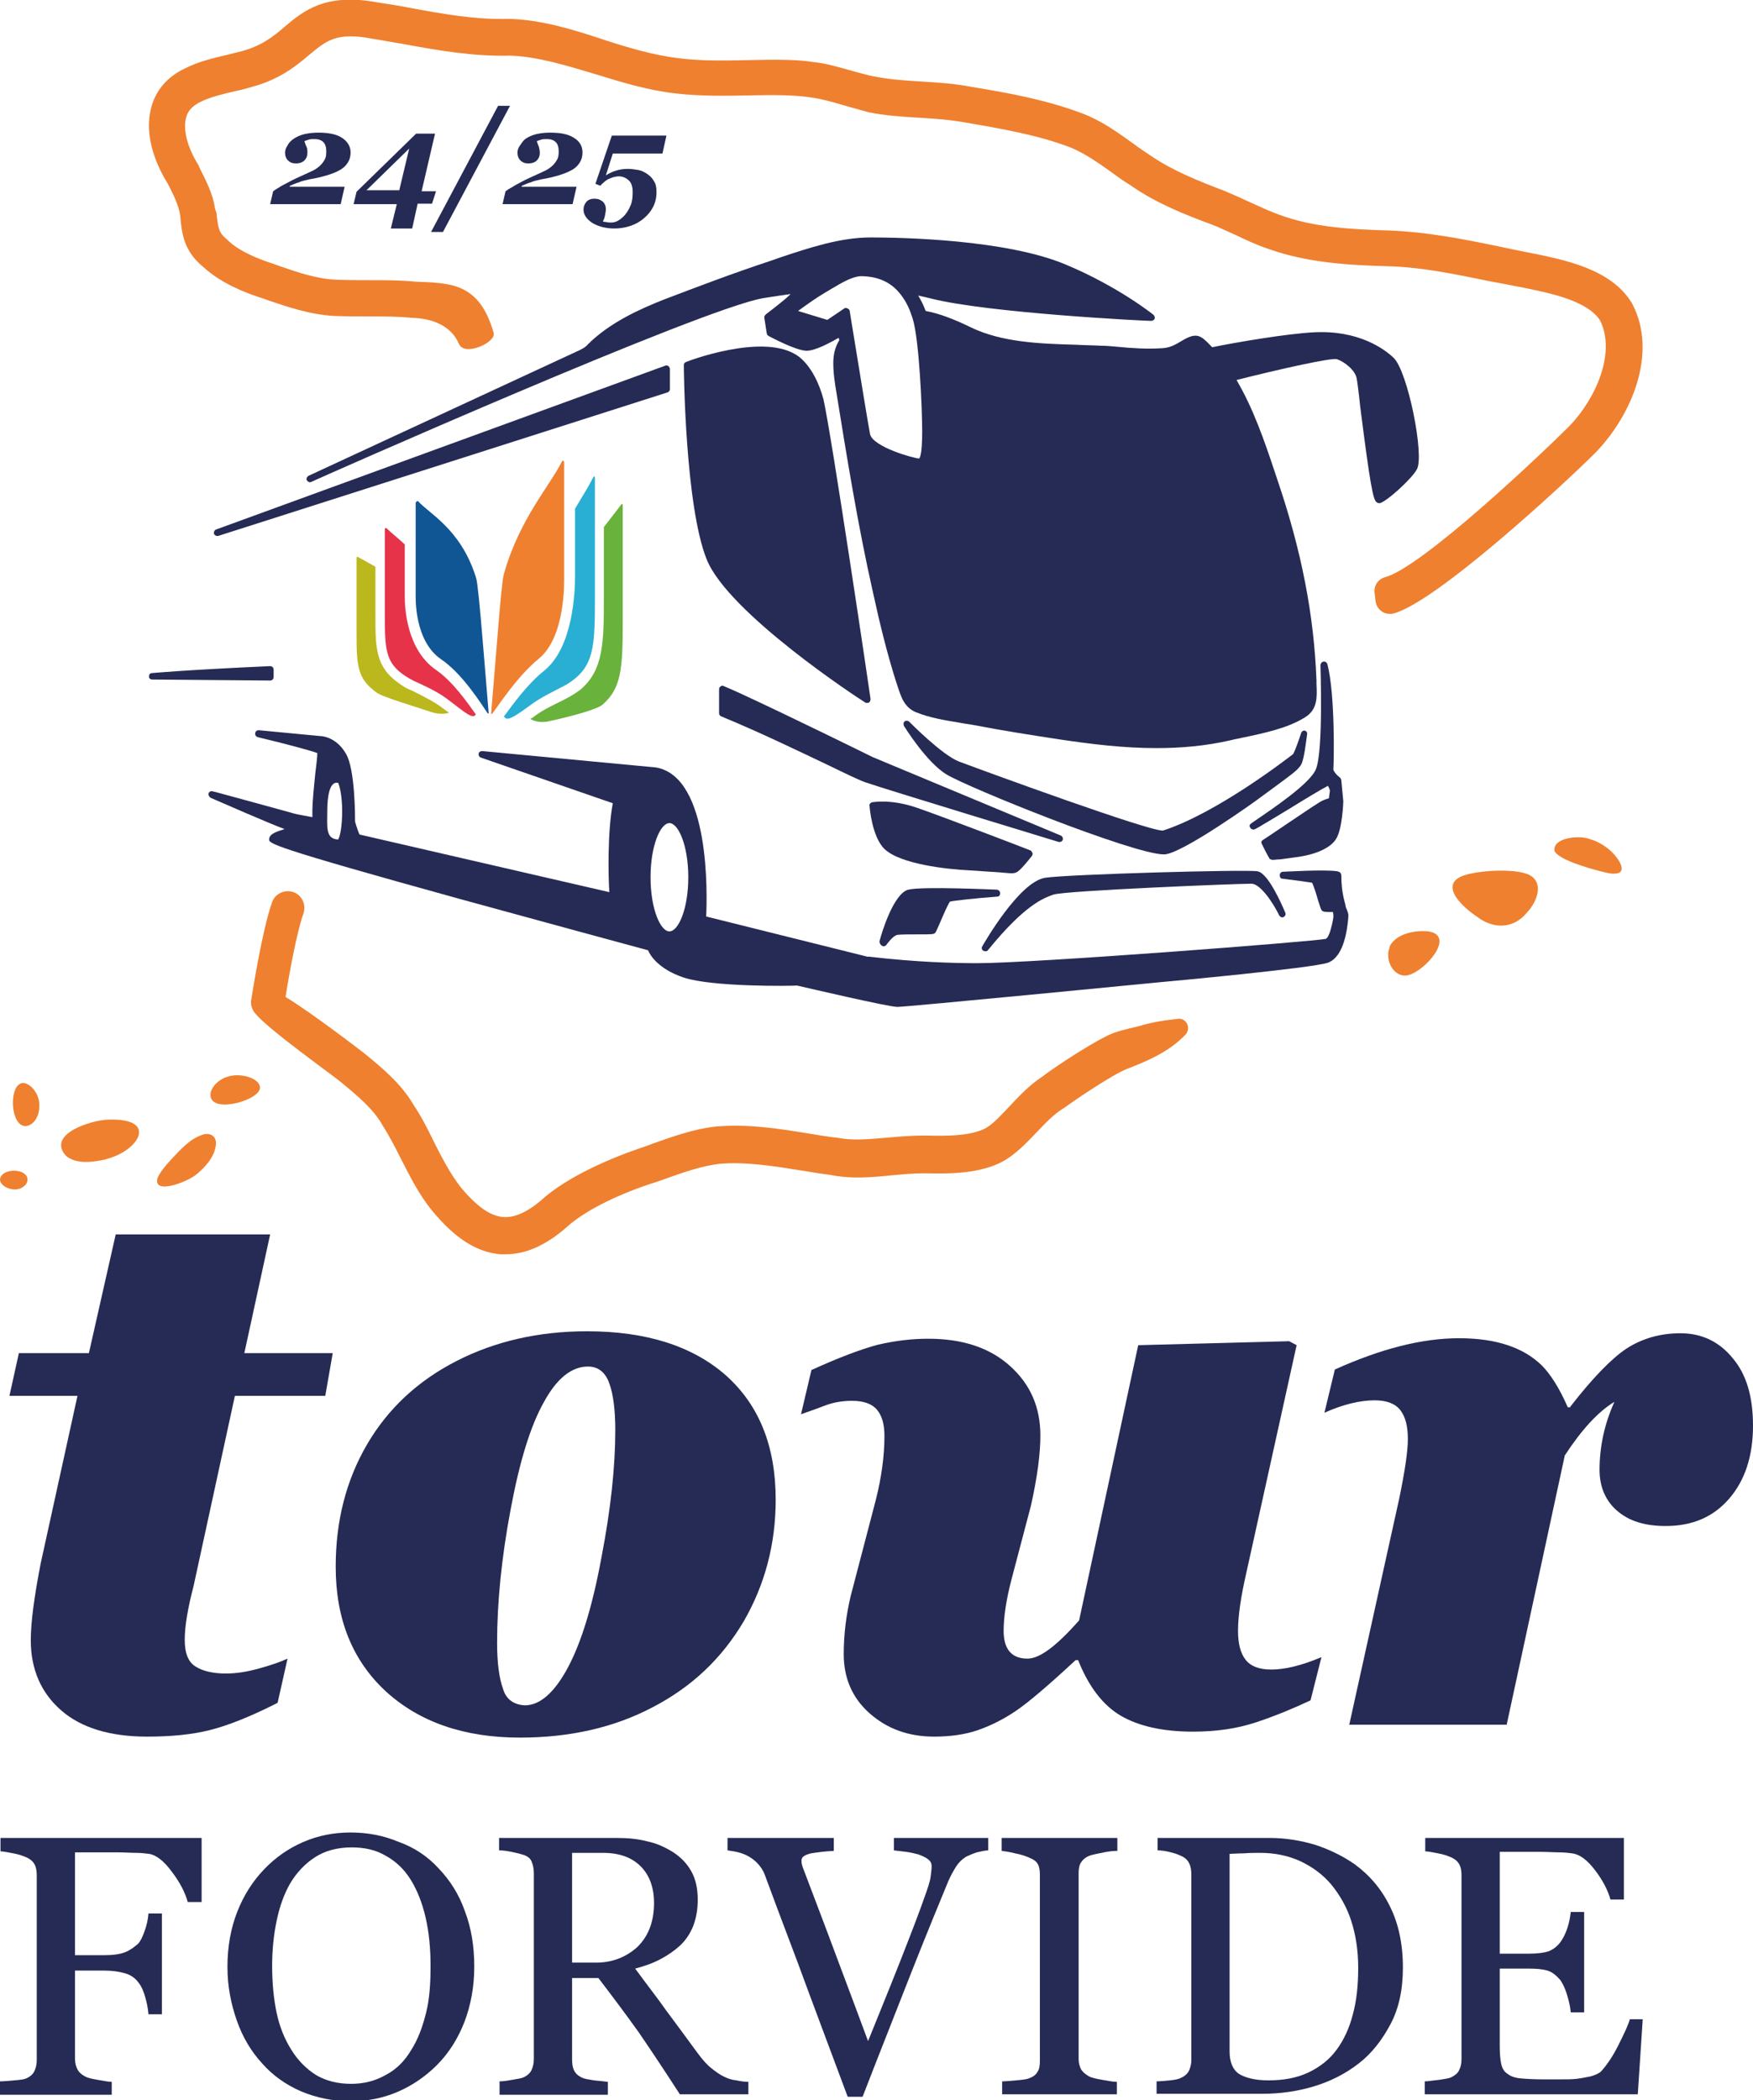
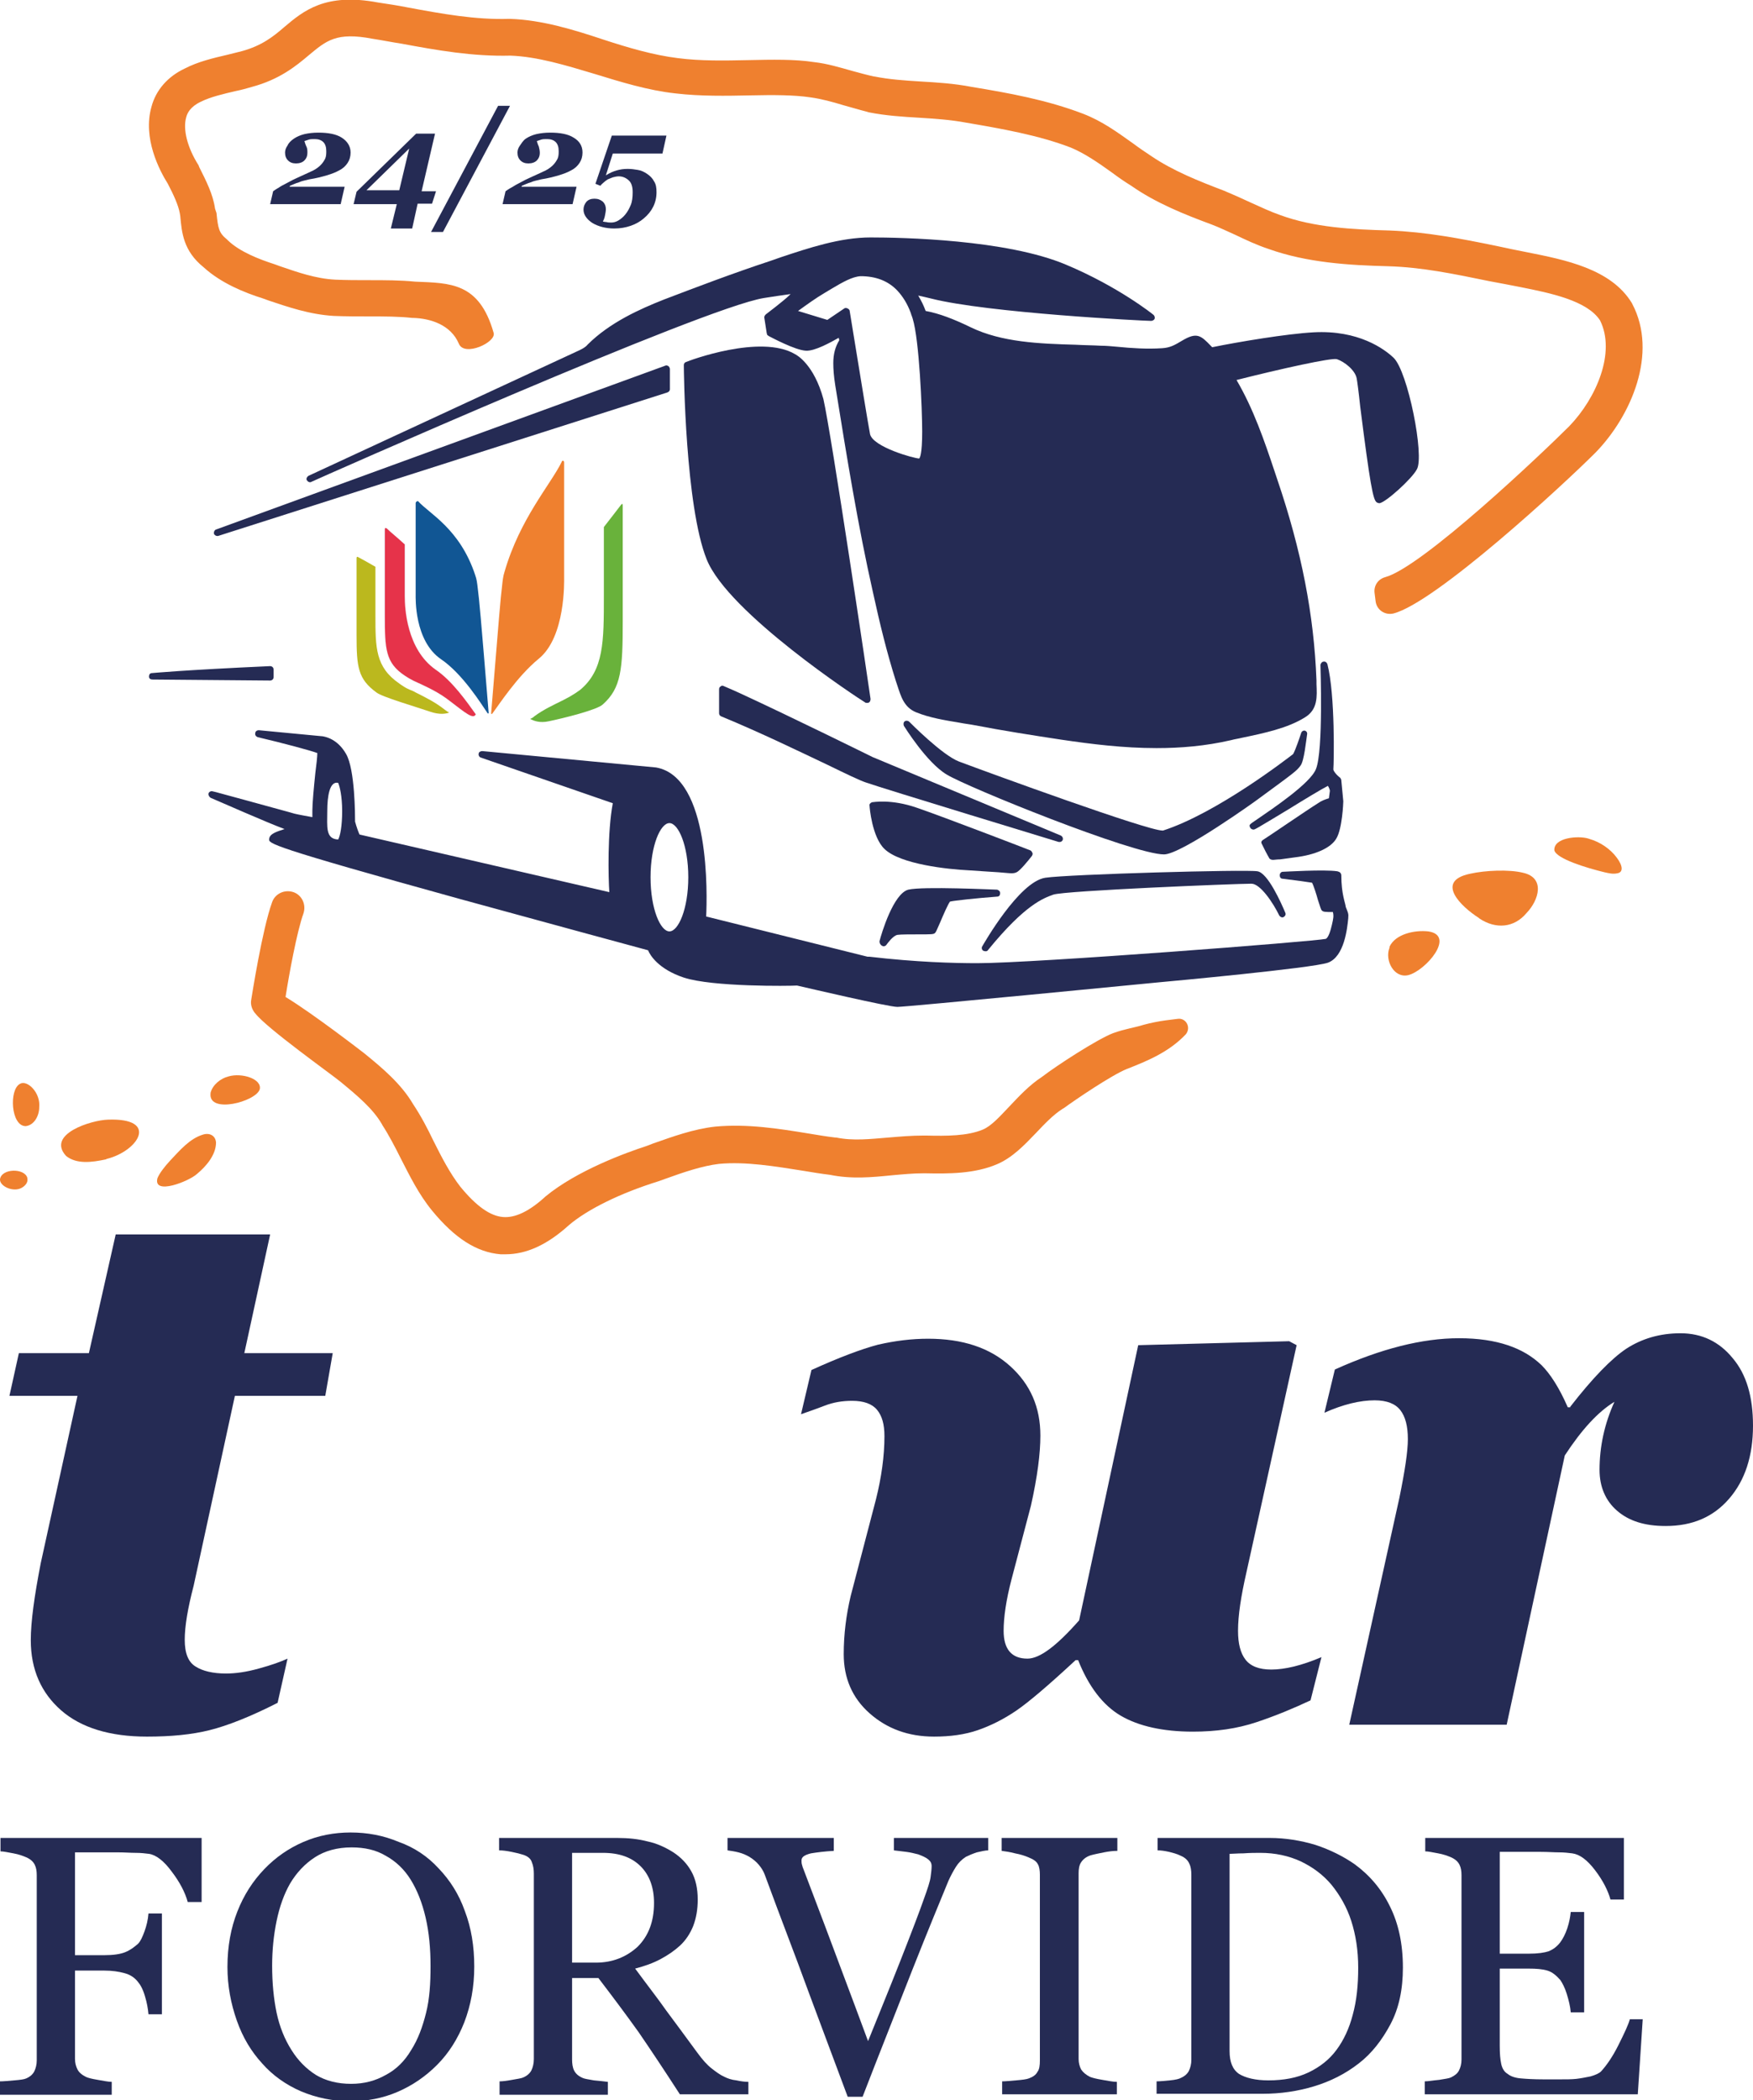
<svg xmlns="http://www.w3.org/2000/svg" version="1.1" id="Capa_1" x="0px" y="0px" viewBox="0 0 353 422.8" style="enable-background:new 0 0 353 422.8;" xml:space="preserve">
  <style type="text/css">
	.st0{fill:#252B54;}
	.st1{fill:#EF802F;}
	.st2{fill:#115694;}
	.st3{fill:none;stroke:#37A6DE;stroke-width:1.601265e-02;stroke-miterlimit:10;}
	.st4{fill:#E6334A;}
	.st5{fill:#BBB81E;}
	.st6{fill:#29AFD3;}
	.st7{fill:#69B23B;}
</style>
  <g>
    <g>
      <g>
        <path class="st0" d="M40.5,382.9h-2.7c-0.5-1.9-1.6-4-3.2-6.1c-1.6-2.2-3.2-3.4-4.6-3.6c-0.8-0.1-1.6-0.2-2.7-0.2     c-1,0-2.2-0.1-3.5-0.1h-8.7v20.7H21c1.8,0,3.2-0.2,4.2-0.6c1-0.4,1.8-1,2.6-1.7c0.5-0.5,0.9-1.4,1.3-2.5c0.4-1.1,0.7-2.3,0.8-3.6     h2.7v20.3h-2.7c-0.1-1.1-0.3-2.3-0.7-3.6c-0.4-1.4-0.9-2.3-1.4-2.9c-0.7-0.9-1.6-1.5-2.8-1.8c-1.1-0.3-2.4-0.5-4-0.5h-5.9v17.8     c0,0.8,0.2,1.5,0.5,2.1c0.3,0.6,0.9,1.1,1.7,1.5c0.4,0.2,1.2,0.4,2.4,0.6c1.2,0.2,2.1,0.4,2.8,0.4v2.6H0V419     c0.7,0,1.7-0.1,2.9-0.2c1.2-0.1,2-0.2,2.4-0.4c0.7-0.3,1.3-0.8,1.6-1.4c0.3-0.6,0.5-1.4,0.5-2.2v-37.3c0-0.8-0.1-1.5-0.4-2.1     c-0.3-0.6-0.8-1.1-1.7-1.5c-0.7-0.3-1.5-0.6-2.6-0.8c-1.1-0.2-2-0.4-2.6-0.4V370h40.5V382.9z" />
        <path class="st0" d="M88.3,376.1c2.3,2.4,4.1,5.2,5.3,8.6c1.3,3.4,1.9,7.1,1.9,11.2c0,4.1-0.7,7.8-2,11.2     c-1.3,3.3-3.1,6.2-5.5,8.6c-2.3,2.3-4.9,4.1-7.9,5.4c-3,1.3-6.2,1.9-9.5,1.9c-3.6,0-6.9-0.7-10-2c-3-1.3-5.7-3.2-7.8-5.6     c-2.2-2.4-3.9-5.2-5.1-8.6s-1.9-7-1.9-10.8c0-4.2,0.7-7.9,2-11.2c1.3-3.3,3.1-6.1,5.4-8.5c2.3-2.4,4.9-4.2,7.9-5.5     c3-1.3,6.2-1.9,9.5-1.9c3.4,0,6.6,0.6,9.7,1.9C83.4,371.9,86.1,373.7,88.3,376.1z M82.8,412.7c1.4-2.2,2.3-4.7,3-7.5     s0.9-5.9,0.9-9.4c0-3.5-0.3-6.8-1-9.8c-0.7-3-1.7-5.5-3-7.6c-1.3-2.1-3-3.7-5-4.8c-2-1.2-4.3-1.7-6.9-1.7c-2.9,0-5.4,0.7-7.4,2     s-3.7,3.1-5,5.3c-1.2,2.1-2.1,4.6-2.7,7.5s-0.9,5.9-0.9,9c0,3.5,0.3,6.6,0.9,9.5c0.6,2.8,1.6,5.3,3,7.5c1.3,2.1,3,3.8,4.9,5     c2,1.2,4.4,1.8,7.1,1.8c2.6,0,4.9-0.6,7-1.8C79.8,416.6,81.5,414.9,82.8,412.7z" />
        <path class="st0" d="M150.8,421.6h-13.9c-3.1-4.8-5.9-9-8.3-12.5c-2.5-3.5-5.2-7.1-8.1-10.9h-5.3v16.4c0,0.8,0.1,1.6,0.4,2.2     c0.3,0.6,0.8,1.1,1.7,1.5c0.4,0.2,1.2,0.3,2.3,0.5c1.1,0.1,2,0.2,2.8,0.3v2.6h-21.8V419c0.6,0,1.4-0.1,2.5-0.3s1.9-0.3,2.3-0.5     c0.7-0.3,1.3-0.8,1.6-1.4c0.3-0.6,0.5-1.4,0.5-2.3v-37.3c0-0.8-0.1-1.6-0.4-2.3c-0.2-0.7-0.8-1.2-1.7-1.5     c-0.6-0.2-1.4-0.4-2.4-0.6c-1-0.2-1.8-0.3-2.5-0.3V370h23.8c2.2,0,4.2,0.2,6.1,0.7c1.9,0.4,3.6,1.2,5.2,2.2     c1.5,1,2.7,2.2,3.6,3.8c0.9,1.6,1.3,3.5,1.3,5.7c0,2-0.3,3.7-0.9,5.3c-0.6,1.5-1.5,2.9-2.7,4c-1.1,1-2.4,1.9-3.9,2.7     c-1.5,0.8-3.2,1.4-5.1,1.9c2.5,3.4,4.7,6.2,6.3,8.5c1.7,2.3,3.8,5.1,6.2,8.4c1.1,1.5,2,2.5,2.9,3.2c0.9,0.7,1.7,1.3,2.6,1.7     c0.6,0.3,1.4,0.6,2.4,0.7c0.9,0.2,1.7,0.3,2.4,0.3V421.6z M131.7,383.1c0-3.1-0.9-5.6-2.7-7.4c-1.8-1.8-4.3-2.7-7.6-2.7h-6.2     v22.1h4.8c3.3,0,6.1-1.1,8.4-3.2C130.6,389.7,131.7,386.8,131.7,383.1z" />
        <path class="st0" d="M199,372.5c-0.6,0-1.4,0.2-2.3,0.4c-0.9,0.3-1.6,0.6-2.2,0.9c-0.8,0.5-1.5,1.2-2,2c-0.5,0.8-1,1.7-1.5,2.8     c-1.6,3.9-4.1,9.9-7.3,18c-3.2,8.2-6.6,16.7-10,25.5h-3c-3.5-9.4-6.9-18.4-10.1-27.1c-3.3-8.7-5.5-14.6-6.6-17.6     c-0.3-0.8-0.7-1.4-1.2-2c-0.5-0.6-1.1-1.1-1.9-1.6c-0.7-0.4-1.4-0.7-2.2-0.9c-0.8-0.2-1.5-0.3-2.2-0.4V370h21.4v2.6     c-1.8,0.1-3.4,0.3-4.6,0.5c-1.2,0.3-1.9,0.7-1.9,1.4c0,0.3,0,0.6,0.1,0.9c0.1,0.4,0.2,0.7,0.3,0.9c0.9,2.4,2.4,6.3,4.4,11.6     c2,5.4,4.9,13,8.6,23c1.8-4.5,4-9.8,6.4-15.9c2.4-6.1,4-10.3,4.8-12.6c0.8-2.2,1.3-3.7,1.4-4.6c0.1-0.8,0.2-1.5,0.2-2.1     c0-0.6-0.2-1-0.7-1.4s-1.2-0.7-2-1c-0.8-0.2-1.6-0.4-2.4-0.5c-0.8-0.1-1.7-0.2-2.5-0.3V370H199V372.5z" />
        <path class="st0" d="M225.1,421.6h-23.3V419c0.7,0,1.6-0.1,2.8-0.2c1.2-0.1,2.1-0.2,2.6-0.4c0.8-0.3,1.4-0.7,1.7-1.3     c0.4-0.5,0.5-1.3,0.5-2.3v-37.4c0-0.8-0.1-1.6-0.4-2.1c-0.3-0.6-0.9-1-1.9-1.4c-0.7-0.3-1.6-0.6-2.7-0.8c-1.1-0.3-2-0.4-2.7-0.5     V370h23.3v2.6c-0.8,0-1.7,0.1-2.7,0.3c-1,0.2-2,0.4-2.7,0.6c-0.9,0.3-1.5,0.8-1.9,1.4s-0.5,1.4-0.5,2.2v37.4     c0,0.8,0.2,1.5,0.5,2.1c0.4,0.6,1,1.1,1.8,1.5c0.5,0.2,1.3,0.4,2.5,0.6c1.2,0.2,2.1,0.4,2.9,0.4V421.6z" />
        <path class="st0" d="M282.5,396.1c0,4.4-0.8,8.2-2.5,11.4s-3.8,5.9-6.4,7.9c-2.7,2.1-5.7,3.6-9,4.6c-3.3,1-6.8,1.5-10.3,1.5     h-21.4V419c0.7,0,1.6-0.1,2.7-0.2c1.1-0.1,1.9-0.3,2.2-0.5c0.7-0.3,1.3-0.8,1.6-1.4c0.3-0.6,0.5-1.4,0.5-2.2v-37.3     c0-0.8-0.1-1.6-0.4-2.2c-0.3-0.7-0.8-1.2-1.7-1.6c-0.8-0.4-1.6-0.6-2.4-0.8c-0.9-0.2-1.6-0.3-2.3-0.3V370h22.6     c3.1,0,6.2,0.5,9.2,1.4c3,1,5.6,2.3,7.9,3.9c3,2.2,5.4,5,7.1,8.5C281.6,387.2,282.5,391.3,282.5,396.1z M273.5,396.1     c0-3.5-0.5-6.6-1.4-9.4c-0.9-2.8-2.3-5.2-4-7.3c-1.7-2-3.7-3.5-6.2-4.7c-2.4-1.1-5.1-1.7-8.1-1.7c-1,0-2.1,0-3.4,0.1     c-1.2,0-2.2,0.1-2.8,0.1v39.7c0,2.2,0.6,3.7,1.9,4.6c1.3,0.8,3.3,1.3,5.9,1.3c3.1,0,5.8-0.5,8.1-1.6c2.3-1.1,4.2-2.6,5.6-4.5     c1.5-2,2.6-4.4,3.3-7.1C273.2,402.7,273.5,399.6,273.5,396.1z" />
        <path class="st0" d="M330.8,406.4l-1,15.2h-42.9V419c0.7,0,1.7-0.2,2.9-0.3c1.2-0.2,2-0.3,2.4-0.5c0.8-0.4,1.3-0.8,1.6-1.4     c0.3-0.6,0.5-1.3,0.5-2.2v-37.1c0-0.8-0.1-1.5-0.4-2.1c-0.3-0.6-0.8-1.1-1.7-1.5c-0.7-0.3-1.5-0.6-2.6-0.8     c-1.1-0.2-2-0.4-2.6-0.4V370h40v12.4h-2.7c-0.5-1.8-1.5-3.8-3.1-5.9c-1.6-2.1-3.1-3.2-4.6-3.4c-0.8-0.1-1.6-0.2-2.7-0.2     c-1,0-2.2-0.1-3.6-0.1H302v20.5h5.8c1.9,0,3.2-0.2,4.1-0.5c0.9-0.4,1.6-0.9,2.3-1.8c0.5-0.7,1-1.6,1.4-2.8     c0.4-1.2,0.6-2.3,0.7-3.3h2.7v20.2h-2.7c-0.1-1.2-0.4-2.4-0.8-3.7c-0.4-1.3-0.9-2.2-1.3-2.8c-0.8-0.9-1.6-1.6-2.6-1.9     c-1-0.3-2.2-0.4-3.8-0.4H302v15.5c0,1.6,0.1,2.8,0.3,3.7c0.2,0.9,0.6,1.6,1.3,2c0.6,0.5,1.5,0.8,2.6,0.9c1.1,0.1,2.6,0.2,4.7,0.2     c0.8,0,1.9,0,3.2,0s2.4,0,3.3-0.1c0.9-0.1,1.9-0.3,2.9-0.5c1-0.3,1.7-0.6,2.1-1c1.1-1.2,2.3-2.9,3.5-5.3c1.2-2.4,2-4.1,2.3-5.2     H330.8z" />
      </g>
    </g>
    <g>
      <path class="st0" d="M37.2,330.1c0,2.7,0.7,4.5,2.2,5.4c1.4,0.9,3.5,1.4,6.1,1.4c1.9,0,4.1-0.3,6.6-1c2.6-0.7,4.5-1.4,5.8-2    l-2,8.9c-5.5,2.8-10.1,4.6-13.7,5.5c-3.6,0.9-7.8,1.3-12.6,1.3c-7.5,0-13.3-1.8-17.3-5.3s-6.1-8.2-6.1-14.1c0-3.7,0.7-8.8,2-15.5    l7.4-33.7H1.9l1.9-8.6h14.1l5.4-23.9h31.1l-5.2,23.9H67l-1.5,8.6H47.3L39,319.2C37.8,323.8,37.2,327.4,37.2,330.1z" />
-       <path class="st0" d="M156.2,301.9c0,9-2.2,17.2-6.5,24.6c-4.4,7.4-10.4,13.1-18.3,17.2c-7.8,4.1-16.7,6.1-26.7,6.1    c-11.2,0-20.2-3.1-27-9.3c-6.7-6.2-10.1-14.5-10.1-25.1c0-9.2,2.1-17.4,6.3-24.6c4.2-7.2,10.2-12.8,18-16.8c7.8-4,16.6-6,26.3-6    c12,0,21.3,3,28,8.9C152.9,282.9,156.2,291.2,156.2,301.9z M105.7,343.3c3,0,5.9-2.5,8.6-7.5c2.7-5,5-12.4,6.8-22.2    c1.9-9.8,2.8-18.4,2.8-25.7c0-4-0.4-7.2-1.2-9.4c-0.8-2.3-2.3-3.4-4.3-3.4c-3.3,0-6.3,2.4-8.9,7.2c-2.7,4.8-4.9,12-6.7,21.7    c-1.8,9.6-2.7,18.5-2.7,26.7c0,4,0.4,7.1,1.2,9.3C101.9,342.1,103.5,343.2,105.7,343.3z" />
      <path class="st0" d="M186.9,269.5c6.9,0,12.4,1.8,16.5,5.5c4.1,3.7,6.1,8.3,6.1,14c0,3.6-0.6,8.3-1.9,14.1l-3.9,14.8    c-1.1,4.2-1.6,7.7-1.6,10.4c0,3.7,1.6,5.6,4.8,5.6c2.5,0,5.9-2.6,10.4-7.7l11.9-55.4l30.4-0.8l1.5,0.8L251,316.5    c-1.1,4.8-1.7,8.7-1.7,11.8c0,2.6,0.5,4.5,1.5,5.8c1,1.3,2.7,2,5.2,2c2.7,0,6.1-0.8,10.1-2.5l-2.2,8.7c-3.4,1.6-7,3.1-10.9,4.4    c-3.9,1.3-8.1,1.9-12.8,1.9c-6,0-10.9-1.1-14.5-3.2c-3.6-2.1-6.5-5.9-8.6-11.2h-0.5c-5.5,5.1-9.5,8.5-12,10.2    c-2.5,1.7-5.1,3-7.7,3.9c-2.6,0.9-5.6,1.3-8.8,1.3c-5.2,0-9.5-1.6-13-4.7c-3.5-3.1-5.2-7.1-5.2-11.9c0-4,0.5-7.9,1.4-11.7    l5.1-19.5c1.1-4.4,1.7-8.7,1.7-12.7c0-2.4-0.5-4.1-1.5-5.3c-1-1.2-2.7-1.8-5-1.8c-2,0-3.8,0.3-5.6,1s-3.3,1.2-4.7,1.7l2.1-8.9    c5.5-2.5,10-4.2,13.4-5.1C180.3,269.9,183.6,269.5,186.9,269.5z" />
      <path class="st0" d="M316.2,283.2c4.5-5.8,8.3-9.7,11.3-11.7c3.1-2,6.7-3.1,10.9-3.1c4.3,0,7.8,1.7,10.5,5    c2.8,3.3,4.1,7.8,4.1,13.6c0,6.1-1.6,11-4.8,14.7c-3.2,3.7-7.4,5.5-12.8,5.5c-4.2,0-7.4-1-9.8-3.1c-2.3-2-3.5-4.8-3.5-8.2    c0-4.7,1-9.3,3-13.7c-3.3,2-6.6,5.6-10,10.8l-11.7,54.2h-31.7l10.1-45.7c1.1-5.4,1.7-9.3,1.7-11.8c0-2.6-0.5-4.5-1.5-5.8    c-1-1.3-2.7-2-5.2-2c-2.9,0-6.3,0.8-10.1,2.5l2.1-8.7c9.3-4.2,17.6-6.3,25-6.3c3.9,0,7.1,0.5,9.8,1.4c2.7,0.9,4.9,2.2,6.8,4    c1.8,1.8,3.6,4.6,5.3,8.5H316.2z" />
    </g>
    <g>
      <g>
        <g>
          <path class="st1" d="M328.7,61.2l-0.1-0.2c-4.2-6.9-13.5-8.7-21-10.2c-1-0.2-2-0.4-3-0.6l-3.3-0.7c-7.3-1.5-14.1-2.8-21.5-3.1      c-7.4-0.2-15.2-0.6-22-3.1c-2-0.7-3.9-1.6-5.9-2.5c-1.7-0.8-3.5-1.6-5.4-2.4c-5-1.9-10.3-4-14.7-7c-1.2-0.8-2.4-1.6-3.6-2.5      c-3.1-2.2-6.2-4.5-10.1-6c-7.3-2.8-15.1-4.2-22.4-5.4c-3.6-0.7-7-0.9-10.4-1.1c-3.2-0.2-6.2-0.4-9.2-1l-0.1,0      c-1.4-0.3-2.8-0.7-4.3-1.1c-2.5-0.7-5.1-1.5-7.8-1.8c-3.9-0.6-8.4-0.5-13.2-0.4c-4.7,0.1-9.6,0.2-14.2-0.4      c-4.9-0.6-10-2.1-14.9-3.7C115.6,6,109.1,4,102.7,3.8l-0.1,0l-0.1,0c-6.8,0.2-13.4-1-20.4-2.3c-2-0.4-4-0.7-6-1      c-10.6-2-15,1.7-18.8,4.9c-2.3,2-4.6,3.8-8.6,4.9c-0.9,0.2-1.9,0.5-2.8,0.7c-3,0.7-6,1.4-8.7,2.8c-3.4,1.6-5.8,4.3-6.7,7.7      c-1.8,6.3,1.6,12.8,3.3,15.5c1.2,2.3,2.1,4.3,2.4,5.9l0.1,0.6c0.3,3.3,0.6,7,4.7,10.3c3.5,3.2,8.2,5.1,12,6.3l1.1,0.4      c3.9,1.3,8.2,2.8,13.1,3.1c2.4,0.1,4.9,0.1,7.2,0.1c3,0,5.9,0,8.6,0.3l0.2,0c3.5,0.1,7.6,1.4,9.2,5.2c1.1,2.7,7.6-0.3,7-2.2      c-2.9-10.2-8.8-10-15.8-10.3c-3-0.3-6.1-0.3-9.2-0.3c-2.4,0-4.6,0-6.9-0.1c-3.9-0.2-7.6-1.5-11.1-2.7l-1.1-0.4      c-3.1-1-7-2.5-9.4-4.8l-0.2-0.2c-1.6-1.3-1.8-2.2-2.1-5.3L43.3,42c-0.4-2.9-1.8-5.6-3.2-8.4L40,33.3c-2.3-3.6-3.2-7.3-2.5-9.7      c0.2-0.8,0.8-2.1,2.9-3.1c2-1,4.6-1.6,7.2-2.2c1-0.2,2.1-0.5,3.1-0.8c5.6-1.5,8.9-4.2,11.5-6.4c3.5-2.9,5.5-4.7,12.8-3.3      c2,0.3,3.9,0.7,5.9,1c7,1.3,14.3,2.6,21.9,2.4c5.4,0.2,11,1.9,17,3.7c5.2,1.6,10.7,3.3,16.2,3.9c5.1,0.6,10.2,0.5,15.2,0.4      c4.5-0.1,8.7-0.1,12,0.4c2.2,0.3,4.4,0.9,6.7,1.6c1.5,0.4,3.1,0.9,4.7,1.3l0.3,0.1c3.5,0.7,6.9,0.9,10.2,1.1      c3.2,0.2,6.3,0.4,9.5,1c7,1.2,14.5,2.5,21,5c2.9,1.2,5.6,3.1,8.4,5.1c1.2,0.9,2.5,1.8,3.8,2.6c5,3.5,10.8,5.8,16.2,7.8      c1.6,0.6,3.2,1.4,4.8,2.1c2.1,1,4.2,2,6.6,2.8c7.8,2.8,16.3,3.3,24.2,3.5c6.7,0.2,13,1.5,20.3,3l3.2,0.6c1,0.2,2,0.4,3.1,0.6      c6,1.2,13.4,2.7,16,6.7c3.2,6.4-0.7,15.6-6.2,21.3c-5.2,5.2-29.6,28.4-37.1,30.4c-1.4,0.4-2.3,1.7-2.1,3.2l0.2,1.6      c0.2,1.8,1.9,2.9,3.6,2.5c8.5-2.2,34.1-25.8,40.7-32.4C328.5,83.7,333.9,71.1,328.7,61.2z" />
        </g>
        <g>
          <g>
            <path class="st1" d="M279.8,190.6c1.2-2.6,5.1-3.4,7.8-3.1c5.6,0.8-0.5,7.9-4,8.8c-2.9,0.7-4.8-3-3.8-5.5L279.8,190.6z" />
          </g>
          <g>
            <path class="st1" d="M297.8,184.8c-3.6-2.3-8.9-7.4-1.8-8.9c3.1-0.7,7.9-0.9,10.7-0.2c4.5,1,3.2,5.5,0.7,8.1       c-2.5,3-6.2,3.3-9.5,1.1L297.8,184.8z" />
          </g>
          <g>
            <path class="st1" d="M319.8,168.8c-2-0.6-7-0.2-6.8,2.4c0.5,1.7,6.4,3.5,10.1,4.4c0.9,0.2,1.7,0.4,2.6,0.2       c1.2-0.2,1.1-1.5-0.1-3.1c-1.3-1.8-3.4-3.2-5.5-3.8L319.8,168.8z" />
          </g>
        </g>
        <g>
          <path class="st1" d="M31.7,237.2c0.4-1,1.4-2.3,2.6-3.6c1.9-2,3.9-4.4,6.6-5.2c1.3-0.4,2.5,0.2,2.6,1.6c0,2.5-2,4.8-3.8,6.3      C38.1,237.8,30.8,240.7,31.7,237.2L31.7,237.2z" />
        </g>
        <g>
          <path class="st1" d="M42.4,220.1c-0.5,4.2,9.1,1.7,9.9-0.8c0.5-2.1-3.6-3.4-6.3-2.6c-1.6,0.4-3.2,1.7-3.6,3.3L42.4,220.1z" />
        </g>
        <g>
          <path class="st1" d="M21.3,233.4c-2.8,0.6-5.9,1-8-0.7c-4-4.4,5.1-7.2,8.4-7.3c10.4-0.4,6.2,6.3-0.2,7.9L21.3,233.4z" />
        </g>
        <g>
          <path class="st1" d="M5.2,226.7c1.7-0.2,2.7-2.1,2.7-3.8c0.3-2.9-2.4-5.6-3.9-4.7c-2.2,1.2-1.8,8.4,1.1,8.5L5.2,226.7z" />
        </g>
        <g>
          <path class="st1" d="M5.5,237.1c-0.6-2-5.2-1.9-5.5,0.3c-0.1,1.4,2.7,2.7,4.4,1.7c0.7-0.4,1.3-1.1,1.1-1.9L5.5,237.1z" />
        </g>
        <g>
          <g>
            <path class="st0" d="M43.7,107.9c0.1,0,0.1,0,0.2,0l90.5-28.9c0.3-0.1,0.5-0.4,0.5-0.6v-4.1c0-0.2-0.1-0.4-0.3-0.6       c-0.2-0.1-0.4-0.2-0.6-0.1l-90.5,33c-0.3,0.1-0.5,0.5-0.4,0.9C43.2,107.7,43.5,107.9,43.7,107.9z" />
          </g>
          <g>
            <path class="st0" d="M160.1,71.3c-6.9-4.1-21.4,1.3-22,1.6c-0.3,0.1-0.4,0.4-0.4,0.6c0,1.2,0.3,28.4,4.6,39.1       c4.3,10.8,30.7,28.1,31.9,28.8c0.1,0.1,0.2,0.1,0.4,0.1c0.1,0,0.3,0,0.4-0.1c0.2-0.1,0.3-0.4,0.3-0.7       c-0.3-2.2-7.9-53.5-9.5-60.4C163.9,73.4,160.5,71.5,160.1,71.3z" />
          </g>
          <g>
            <path class="st0" d="M262.8,147.1c-0.3-0.1-0.7,0.1-0.8,0.5c-0.3,0.9-1.1,3.3-1.6,4.2c-1.3,1-15.4,11.9-26.2,15.4       c0,0-0.1,0-0.1,0c-3.1,0-34.6-11.5-41-13.9c-3.4-1.3-9.9-7.9-10-8c-0.2-0.2-0.6-0.3-0.9-0.1c-0.3,0.2-0.3,0.6-0.2,0.9       c0.2,0.3,4.6,7.4,8.6,9.8c4,2.5,37.6,16.1,43.8,16.1c3.5,0,18.8-11,18.9-11.1c7.5-5.5,7.8-5.7,8.6-6.8c0.7-0.9,1.1-4.9,1.3-6.2       C263.3,147.5,263.1,147.2,262.8,147.1z" />
          </g>
          <g>
            <path class="st0" d="M195,175.2c2.8,0.2,4.7,0.3,6.1,0.4c1.3,0.1,2.1,0.2,2.6,0.2c0.5,0,0.8-0.1,1-0.2c0.7-0.3,2.4-2.4,3.1-3.3       c0.1-0.2,0.2-0.4,0.1-0.6c-0.1-0.2-0.2-0.4-0.4-0.5c-0.2-0.1-17.9-6.9-22.9-8.6c-5.2-1.8-8.8-1.1-9-1.1       c-0.3,0.1-0.6,0.4-0.5,0.7c0,0.3,0.5,6.3,3,8.7C181.3,174,190.9,175,195,175.2z" />
          </g>
          <g>
            <path class="st0" d="M177.6,190.4c0.1,0,0.2,0.1,0.3,0.1c0.2,0,0.5-0.1,0.6-0.3c0.3-0.4,1.3-1.8,2.2-2c0.7-0.1,2.5-0.1,4-0.1       c3,0,3.3,0,3.6-0.3c0.2-0.2,0.3-0.5,1.1-2.3c0.5-1.2,1.5-3.5,1.9-4c0.8-0.2,5.4-0.7,9.5-1c0.4,0,0.6-0.3,0.6-0.7       c0-0.4-0.3-0.6-0.6-0.7c-0.6,0-15-0.7-17.9,0c-3,0.8-5.4,8.8-5.8,10.4C177.1,189.9,177.3,190.2,177.6,190.4z" />
          </g>
          <g>
            <path class="st0" d="M198.5,191.5c0.2,0,0.4-0.1,0.5-0.3c7.5-9.2,11.2-10.4,13.1-11.1c2.3-0.8,36.7-2.2,39.9-2.2       c1.8,0,4.4,3.9,5.6,6.4c0.2,0.3,0.6,0.5,0.9,0.3c0.3-0.2,0.5-0.5,0.3-0.9c-0.8-1.9-3.5-8-5.6-8.3c-2.3-0.4-38,0.6-42.7,1.3       c-5.3,0.8-12.4,13.3-12.7,13.8c-0.2,0.3-0.1,0.7,0.2,0.9C198.3,191.5,198.4,191.5,198.5,191.5z" />
          </g>
          <g>
            <path class="st0" d="M270.1,176.2c0-0.3-0.2-0.6-0.5-0.7l-0.3-0.1c-2.6-0.4-10.7,0.1-11,0.1c-0.3,0-0.6,0.3-0.6,0.7       c0,0.4,0.2,0.7,0.6,0.7c2.5,0.3,5.4,0.7,5.9,0.8c0.3,0.5,0.9,2.4,1.2,3.5c0.5,1.6,0.6,1.8,0.7,2c0.3,0.4,0.7,0.4,2.3,0.4       c0.2,0.8,0.1,1.3-0.2,2.6c-0.3,1.3-0.7,2.5-1.2,2.8c-2,0.5-58.8,4.9-70.2,4.9c-4.7,0-12.3-0.2-21.7-1.3c-0.2,0-0.4,0-0.4,0       c-0.8-0.2-21.3-5.3-32.5-8.1c0.2-4.1,0.9-28.1-10.1-30l-35-3.3c-0.3,0-0.7,0.2-0.7,0.5c-0.1,0.3,0.1,0.7,0.4,0.8l26.6,9.2       c-1.1,5.8-0.9,15-0.7,17.9L72.4,168c-0.2-0.4-0.6-1.5-0.9-2.6c0-1.1,0-10.5-1.8-13.6c-1.7-3-4.1-3.5-4.9-3.6c0,0-0.1,0-0.1,0       l-12.6-1.2c-0.3,0-0.7,0.2-0.7,0.6c-0.1,0.4,0.2,0.7,0.5,0.8c5.1,1.2,10.7,2.7,12,3.2c0,0.7-0.2,2.5-0.4,4       c-0.3,2.9-0.6,6.1-0.6,7.6c0,0.5,0,1,0,1.3c-1.1-0.2-2.8-0.5-3.6-0.7c-0.6-0.2-5.5-1.5-9.8-2.7c-3.4-0.9-6.5-1.8-6.7-1.8       c-0.3-0.1-0.7,0.1-0.8,0.4c-0.1,0.3,0.1,0.7,0.4,0.9c2.1,0.9,11.4,5,14.9,6.3c-1.5,0.5-3,0.9-3.1,2c-0.1,0.9-0.2,1.4,38.5,12.1       c17.5,4.8,35.2,9.6,37.8,10.3c0.4,1,2.1,3.8,7.2,5.5c5.8,1.9,21.3,1.7,22.8,1.6c2.2,0.5,18.4,4.3,20.2,4.3       c1.9,0,51.2-4.8,53.2-5c1.2-0.1,30.4-2.8,33.5-3.9c3.3-1.2,3.9-6.9,4.1-9l0-0.2c0.1-0.7-0.2-1.2-0.5-2       C270.9,181.7,270.1,180,270.1,176.2z M138.6,176.6c0,6.4-2,10.9-3.8,10.9s-3.8-4.5-3.8-10.9c0-6.4,2-10.9,3.8-10.9       S138.6,170.2,138.6,176.6z M68.1,169c-2.6-0.1-2.2-2.6-2.2-5.7c0-3.1,0.5-6.1,2.2-5.7c0.3,0.7,0.8,2.6,0.8,5.7       C68.9,166.3,68.5,168.3,68.1,169z" />
          </g>
          <g>
            <path class="st0" d="M253.2,164.9c-1.6,1.1-1.7,1.1-1.5,1.6c0.1,0.3,0.4,0.5,0.7,0.5c0.3,0,0.3,0,7.1-4.1       c2.9-1.8,6.7-4.1,7.9-4.7c0.2,0.3,0.4,0.8,0.4,1c0,0.1-0.1,0.8-0.2,1.5c-0.7,0.2-1.5,0.5-2.2,1c-2.4,1.5-10.7,7.2-11.1,7.4       c-0.3,0.2-0.4,0.5-0.2,0.8c1.2,2.5,1.5,2.8,1.5,2.9c0.2,0.2,0.4,0.3,0.8,0.3c0.3,0,0.7-0.1,1.4-0.1c0.6-0.1,1.6-0.2,2.9-0.4       c4.2-0.5,7.3-1.9,8.4-3.8c1.2-2,1.4-7.2,1.4-7.5l-0.4-4.2c0-0.2-0.1-0.3-0.2-0.5c-0.8-0.6-1.5-1.5-1.4-1.8       c0.1-1.1,0.4-14.9-1.2-21.1c-0.1-0.3-0.4-0.6-0.8-0.5c-0.3,0-0.6,0.4-0.6,0.7c0,0.2,0.6,17.2-0.9,20.9       C263.9,157.7,256.1,162.9,253.2,164.9z" />
          </g>
          <g>
            <path class="st0" d="M280.6,72L280.6,72c-1.8-1.7-7-5.6-16.1-5.1c-5.4,0.3-15,1.9-20.4,3l-0.2-0.2c-2.1-2.2-2.9-2.9-5.9-1.1       c-1.5,0.9-2.4,1.4-4,1.5c-3,0.2-6.1,0-9.1-0.3c-1.1-0.1-2.2-0.2-3.2-0.2c-1.7-0.1-3.4-0.1-5.1-0.2c-7.3-0.2-14.9-0.5-21.1-3.5       c-3.5-1.7-6.4-2.8-9.1-3.3c-0.4-1.1-0.9-2.1-1.5-3.1c0.9,0.2,1.8,0.4,2.6,0.6c11.4,2.9,43,4.5,44.3,4.5c0.3,0,0.6-0.2,0.7-0.4       c0.1-0.3,0-0.6-0.2-0.8c-0.1-0.1-7.1-5.7-17.6-10.1c-12-5.1-33.2-5.5-39.4-5.5c-6.1,0-12.4,2.1-18.1,4l-2,0.7       c-7.6,2.5-15.2,5.4-21.5,7.8c-4.8,1.9-10.9,4.6-15.4,9.1c-0.4,0.5-1,0.8-1.6,1.1L62.1,95.8c-0.3,0.2-0.5,0.6-0.3,0.9       c0.2,0.3,0.6,0.5,0.9,0.3c0.8-0.4,78.8-35,91.1-37c2-0.3,3.8-0.6,5.4-0.8c-0.1,0.1-0.1,0.1-0.2,0.2c-1.1,1.1-4.8,3.9-4.8,3.9       c-0.2,0.2-0.3,0.4-0.3,0.6l0.5,3.2c0,0.1,0.1,0.2,0.1,0.3c0,0,0,0,0,0c0,0,0,0,0,0c0,0,0,0,0,0c0,0,0,0,0,0c0,0,0,0,0,0v0       c0,0.1,0.1,0.1,0.1,0.1c0,0,0,0,0,0c0,0,0,0,0,0c0,0,0.1,0,0.1,0.1c0.6,0.3,5.4,2.9,7.6,3c1.8,0.1,5-1.7,6.6-2.6       c0,0.2,0.1,0.3,0.1,0.5c-0.8,1.3-1.2,2.8-1.2,4.6c0,1.2,0.1,2.6,0.4,4.5c2.4,14.9,4.6,28.4,7.6,41.7c1.4,6.4,2.8,12.1,4.6,17.8       c0.1,0.3,0.2,0.6,0.3,0.9c0.7,2.1,1.3,4.4,3.8,5.4c2.7,1.1,5.8,1.6,8.8,2.1c1,0.2,2,0.3,3,0.5c5.7,1.1,11.5,2,17.4,2.9       c6.1,0.9,12.5,1.7,19.2,1.7c4.8,0,9.8-0.4,15-1.6c0.7-0.2,1.5-0.3,2.3-0.5c4.3-0.9,9.1-1.9,12.6-4.1c2.6-1.6,2.4-4.2,2.3-6.7       l0-0.7c-0.5-13.2-3-26.1-7.9-40.5l-0.5-1.5c-2.1-6.3-4.3-12.7-7.7-18.5c9.1-2.3,19.1-4.5,20.2-4.2c1.5,0.5,3.7,2.2,4,3.9       c0.1,0.5,0.4,2.7,0.7,5.6c2,15.8,2.6,18.8,3.3,19.3c0.1,0.1,0.4,0.2,0.6,0.2c1.3-0.2,6.5-4.9,7.5-6.8       C286.9,91.9,283.5,74.7,280.6,72z M166,59C166,59,166,59,166,59c0.5-0.3,1-0.6,1.5-0.9c2.2-1.3,4.1-2.4,5.8-2.5       c3,0,5.5,0.9,7.4,2.9c1.1,1.2,2,2.6,2.7,4.5c0.1,0.4,0.3,0.8,0.4,1.2c1.3,4.2,1.9,18.1,1.9,22.7c0,4.7-0.5,5.3-0.6,5.4       c0,0,0,0,0,0c-1,0-9.3-2.3-9.9-4.9c-0.4-2.1-2-11.9-3.4-20.5l-0.7-4.3c0-0.2-0.2-0.4-0.4-0.5c-0.1,0-0.2-0.1-0.3-0.1       c-0.1,0-0.3,0-0.4,0.1l-3.4,2.3l-5.9-1.8C162.5,61.3,164.3,60,166,59z" />
          </g>
          <g>
            <path class="st0" d="M54.4,137c0.2,0,0.4-0.1,0.5-0.2c0.1-0.1,0.2-0.3,0.2-0.5v-1.5c0-0.2-0.1-0.4-0.2-0.5       c-0.1-0.1-0.3-0.2-0.5-0.2c-17.7,0.8-23.7,1.4-23.8,1.4c-0.4,0-0.6,0.3-0.6,0.7c0,0.4,0.3,0.6,0.7,0.6L54.4,137       C54.4,137,54.4,137,54.4,137z" />
          </g>
          <g>
            <path class="st0" d="M149.1,139.6C149.1,139.6,149.1,139.6,149.1,139.6c-1.1-0.5-2.2-1-3.4-1.5c-0.2-0.1-0.4-0.1-0.6,0.1       c-0.2,0.1-0.3,0.3-0.3,0.6v4.8c0,0.3,0.2,0.5,0.4,0.6c8,3.3,15.8,7.1,21.5,9.8c3.7,1.8,6.4,3.1,7.6,3.5       c3.7,1.3,38.6,11.9,38.9,12c0.1,0,0.1,0,0.2,0c0.3,0,0.5-0.2,0.6-0.4c0.1-0.3,0-0.7-0.4-0.9l-37.9-15.8       C175.5,152.3,159.5,144.4,149.1,139.6z" />
          </g>
        </g>
        <path class="st1" d="M237.2,205.1l-2.4,0.3c-1.5,0.2-3,0.5-4.5,0.9c-1.9,0.6-3.7,0.8-6.2,1.7c-3.3,1.3-11.3,6.5-14.3,8.8     c-2.6,1.7-4.7,4-6.6,6c-1.9,2-3.6,3.9-5.3,4.6c-3.1,1.3-7.3,1.3-11.4,1.2l-0.5,0c-2.4,0-4.8,0.2-7.1,0.4c-3.7,0.3-7.1,0.7-10.5,0     l-0.2,0c-1.7-0.2-3.5-0.5-5.3-0.8c-6.1-1-12.4-2-18.9-1.4c-4.4,0.5-8.5,2-12.5,3.4l-1.3,0.5c-4,1.3-14,4.9-20.4,10.2l-0.1,0.1     c-3.2,2.9-6,4.2-8.4,4c-2.6-0.2-5.4-2.2-8.6-6.1c-2.1-2.7-3.8-6-5.4-9.2c-1.2-2.5-2.5-5-4.1-7.4c-2.4-4.1-6.2-7.3-9.9-10.3     c-0.4-0.3-10.2-7.9-15.8-11.3c0.7-4.5,2.3-13.2,3.6-16.8c0.6-1.8-0.3-3.7-2-4.3c-1.8-0.6-3.7,0.3-4.3,2c-2,5.5-4.1,19-4.2,19.6     c-0.2,1,0.1,1.9,0.7,2.7c0,0,0.1,0.1,0.1,0.1c2.3,3,15.4,12.3,17.2,13.8c3.4,2.8,6.5,5.4,8.3,8.5l0.1,0.2c1.3,2,2.5,4.3,3.7,6.7     c1.8,3.5,3.6,7.2,6.3,10.5c4.6,5.6,9,8.4,13.8,8.8c0.3,0,0.7,0,1,0c4.2,0,8.4-1.9,12.8-5.9c3.8-3.2,10.3-6.4,18-8.8l1.4-0.5     c3.6-1.3,7.4-2.6,10.8-3c5.4-0.5,11.3,0.5,17,1.4c1.8,0.3,3.6,0.6,5.3,0.8c4.4,0.9,8.5,0.5,12.5,0.1c2.2-0.2,4.3-0.4,6.3-0.4     l0.5,0c4.6,0.1,9.8,0.1,14.3-1.8c3.1-1.3,5.5-3.8,7.9-6.3c1.7-1.8,3.5-3.7,5.4-4.9l0.2-0.1c2.3-1.7,9.7-6.7,12.7-7.9     c4.1-1.6,8.5-3.4,11.9-7C239.9,206.8,238.8,204.9,237.2,205.1z" />
        <g>
          <g>
            <path class="st2" d="M98.4,143.5c0,0.1-0.1,0.2-0.2,0.1c-1.3-1.9-5-7.9-9.4-10.9c-5.4-3.7-5.1-12.4-5.1-13c0-7.4,0-11.1,0-18.4       c0-0.3,0.4-0.5,0.5-0.4c2.2,2.5,8.4,5.5,11.5,14.9c0.3,0.8,0.4,1.7,0.5,2.6C96.5,120.7,96.8,123.9,98.4,143.5z" />
            <path class="st3" d="M87.7,134.8c-5.8-4.1-6.2-12.3-6.2-14.8c0-4.2,0-6.3,0-10.4c-1.5-1.4-2.8-2.4-3.6-3.2       c-0.3-0.2-0.4-0.1-0.4,0.2c0,6.9,0,10.3,0,17.2c0,6.8,0.1,9.6,4,12.2c0.6,0.4,1.1,0.7,1.7,1c2.8,1.3,5.1,2.3,7.5,4.2       c2.9,2.2,4.6,3.7,5.1,2.6C94,141.3,91.1,137.1,87.7,134.8z" />
            <path class="st4" d="M87.7,134.8c-5.8-4.1-6.2-12.3-6.2-14.8c0-4.2,0-6.3,0-10.4c-1.5-1.4-2.8-2.4-3.6-3.2       c-0.3-0.2-0.4-0.1-0.4,0.2c0,6.9,0,10.3,0,17.2c0,6.8,0.1,9.6,4,12.2c0.6,0.4,1.1,0.7,1.7,1c2.8,1.3,5.1,2.3,7.5,4.2       c2.9,2.2,4.6,3.7,5.1,2.6C94,141.3,91.1,137.1,87.7,134.8z" />
            <g>
              <path class="st5" d="M89.6,142.9c-1.9-1.5-3.7-2.4-5.9-3.5c-0.5-0.3-0.8-0.4-1.3-0.6c-0.7-0.3-1.3-0.7-2-1.2        c-4.8-3.3-4.8-7.2-4.8-13.7c0-3.9,0-5.9,0-9.8c-1.4-0.8-2.8-1.6-3.4-1.9c-0.3-0.2-0.4-0.1-0.4,0.2c0,6.2,0,9.3,0,15.5        c0,6.4,0.3,8.8,4,11.5c1.1,0.9,8,2.9,10.9,3.9c1.8,0.6,3,0.4,3.6,0.2c0,0,0.1,0,0.1-0.1C90.1,143.3,89.9,143.1,89.6,142.9z" />
            </g>
            <path class="st1" d="M98.9,143.6c0,0.1,0.1,0.2,0.2,0.1c1.3-1.7,5-7.5,9.4-11.1c5.4-4.4,5.1-15.6,5.1-16.4c0-9.2,0-13.9,0-23.1       c0-0.4-0.4-0.5-0.5-0.1c-2.2,4.5-8.4,11.4-11.5,22.1c-0.3,0.9-0.4,1.9-0.5,2.9C100.8,120.3,100.5,124.1,98.9,143.6z" />
-             <path class="st6" d="M109.6,135c5.8-4.7,6.2-15.8,6.2-19.1c0-5.4,0-8.1,0-13.5c1.5-2.5,2.8-4.6,3.6-6.2       c0.3-0.5,0.4-0.3,0.4,0.1c0,9.5,0,14.2,0,23.7c0,9.3-0.1,13.4-4,16.6c-0.6,0.5-1.1,0.8-1.7,1.2c-2.8,1.5-5.1,2.5-7.5,4.3       c-2.9,2.1-4.6,3.3-5.1,2.1C103.2,141.9,106.2,137.7,109.6,135z" />
            <g>
              <path class="st7" d="M107.6,144.2c1.9-1.4,3.7-2.2,5.9-3.3c0.5-0.3,0.8-0.4,1.3-0.7c0.7-0.4,1.3-0.8,2-1.3        c4.8-4,4.8-9.7,4.8-19c0-5.5,0-8.3,0-13.8c1.4-1.8,2.8-3.6,3.4-4.4c0.3-0.4,0.4-0.3,0.4,0.1c0,9.3,0,14,0,23.3        c0,9.6-0.3,13.4-4,16.7c-1.1,1.1-8,2.8-10.9,3.4c-1.8,0.4-3-0.1-3.6-0.4c0,0-0.1,0-0.1-0.1        C107.1,144.6,107.4,144.4,107.6,144.2z" />
            </g>
          </g>
        </g>
      </g>
      <g>
        <path class="st0" d="M59.2,27.9c0.6-0.4,1.3-0.7,2.1-0.9c0.9-0.2,1.8-0.3,2.8-0.3c2,0,3.6,0.3,4.7,1s1.8,1.7,1.8,3     c0,0.8-0.2,1.5-0.6,2.1c-0.4,0.6-0.9,1.1-1.7,1.5c-0.7,0.4-1.5,0.7-2.5,1c-1,0.3-2.2,0.6-3.5,0.8c-0.7,0.2-1.5,0.3-2.1,0.6     c-0.7,0.2-1.3,0.5-1.8,0.7l-0.1,0.2h11.1l-0.8,3.5H54.4l0.6-2.6c0.3-0.2,0.7-0.5,1.1-0.7c0.4-0.3,0.8-0.5,1.2-0.7     c0.6-0.3,1.1-0.6,1.7-0.9c0.6-0.3,1.1-0.5,1.5-0.7c1.1-0.5,2-0.9,2.6-1.2c0.6-0.3,1.1-0.7,1.5-1.1c0.4-0.4,0.7-0.9,0.9-1.3     c0.2-0.5,0.2-1,0.2-1.5c0-0.8-0.2-1.4-0.6-1.8c-0.4-0.4-1-0.6-1.7-0.6c-0.5,0-0.9,0-1.2,0.1c-0.3,0.1-0.6,0.2-0.9,0.3     c0.1,0.3,0.2,0.7,0.4,1.1s0.2,0.8,0.2,1.3c0,0.6-0.2,1.1-0.6,1.5c-0.4,0.4-1,0.6-1.7,0.6c-0.7,0-1.2-0.2-1.6-0.6     c-0.4-0.4-0.6-0.9-0.6-1.6c0-0.5,0.2-1,0.5-1.4C58.1,28.8,58.6,28.3,59.2,27.9z" />
        <path class="st0" d="M87,41h-2.9L83,46h-4.3l1.2-4.9h-8.7l0.6-2.5l12-11.7h3.8l-2.7,11.6h2.9L87,41z M80.4,38.3l2-8.4l-8.6,8.4     H80.4z" />
        <path class="st0" d="M102.7,21.3L89.2,46.7h-2.4l13.5-25.4H102.7z" />
        <path class="st0" d="M105.9,27.9c0.6-0.4,1.3-0.7,2.1-0.9c0.9-0.2,1.8-0.3,2.8-0.3c2,0,3.6,0.3,4.7,1c1.2,0.7,1.8,1.7,1.8,3     c0,0.8-0.2,1.5-0.6,2.1c-0.4,0.6-0.9,1.1-1.7,1.5c-0.7,0.4-1.5,0.7-2.5,1c-1,0.3-2.2,0.6-3.5,0.8c-0.7,0.2-1.5,0.3-2.1,0.6     c-0.7,0.2-1.3,0.5-1.8,0.7l-0.1,0.2h11.1l-0.8,3.5h-14.1l0.6-2.6c0.3-0.2,0.7-0.5,1.1-0.7s0.8-0.5,1.2-0.7     c0.6-0.3,1.1-0.6,1.7-0.9c0.6-0.3,1.1-0.5,1.5-0.7c1.1-0.5,2-0.9,2.6-1.2c0.6-0.3,1.1-0.7,1.5-1.1c0.4-0.4,0.7-0.9,0.9-1.3     c0.2-0.5,0.2-1,0.2-1.5c0-0.8-0.2-1.4-0.6-1.8c-0.4-0.4-1-0.6-1.7-0.6c-0.5,0-0.9,0-1.2,0.1c-0.3,0.1-0.6,0.2-0.9,0.3     c0.1,0.3,0.2,0.7,0.4,1.1c0.1,0.4,0.2,0.8,0.2,1.3c0,0.6-0.2,1.1-0.6,1.5c-0.4,0.4-1,0.6-1.7,0.6c-0.7,0-1.2-0.2-1.6-0.6     c-0.4-0.4-0.6-0.9-0.6-1.6c0-0.5,0.2-1,0.5-1.4S105.3,28.3,105.9,27.9z" />
        <path class="st0" d="M123.7,46c-1.7,0-3.2-0.4-4.4-1.1c-1.2-0.8-1.8-1.7-1.8-2.7c0-0.6,0.2-1.1,0.6-1.6c0.4-0.4,0.9-0.6,1.6-0.6     c0.7,0,1.2,0.2,1.7,0.6c0.4,0.4,0.6,0.9,0.6,1.5c0,0.4-0.1,0.9-0.2,1.4c-0.1,0.5-0.3,0.9-0.4,1.1c0.1,0,0.4,0.1,0.7,0.1     c0.3,0.1,0.7,0.1,1,0.1c0.4,0,0.9-0.1,1.4-0.4c0.5-0.3,1-0.7,1.4-1.2c0.5-0.6,0.8-1.2,1.1-1.9c0.3-0.7,0.4-1.6,0.4-2.6     c0-1-0.2-1.8-0.7-2.3s-1.2-0.9-2.1-0.9c-0.4,0-0.8,0.1-1.2,0.2c-0.3,0.1-0.7,0.3-1,0.4c-0.3,0.2-0.6,0.4-0.8,0.6     c-0.2,0.2-0.5,0.4-0.7,0.7l-1-0.4l3.3-9.7h11l-0.8,3.6h-10l-1.4,4.4c0.8-0.5,1.5-0.8,2.2-1c0.7-0.2,1.4-0.3,2.2-0.3     c0.7,0,1.4,0.1,2,0.2c0.7,0.1,1.3,0.4,1.9,0.8c0.6,0.4,1.1,0.9,1.4,1.5c0.4,0.6,0.5,1.3,0.5,2.2c0,2.1-0.9,3.9-2.6,5.3     C128.2,45.2,126.1,46,123.7,46z" />
      </g>
    </g>
  </g>
</svg>